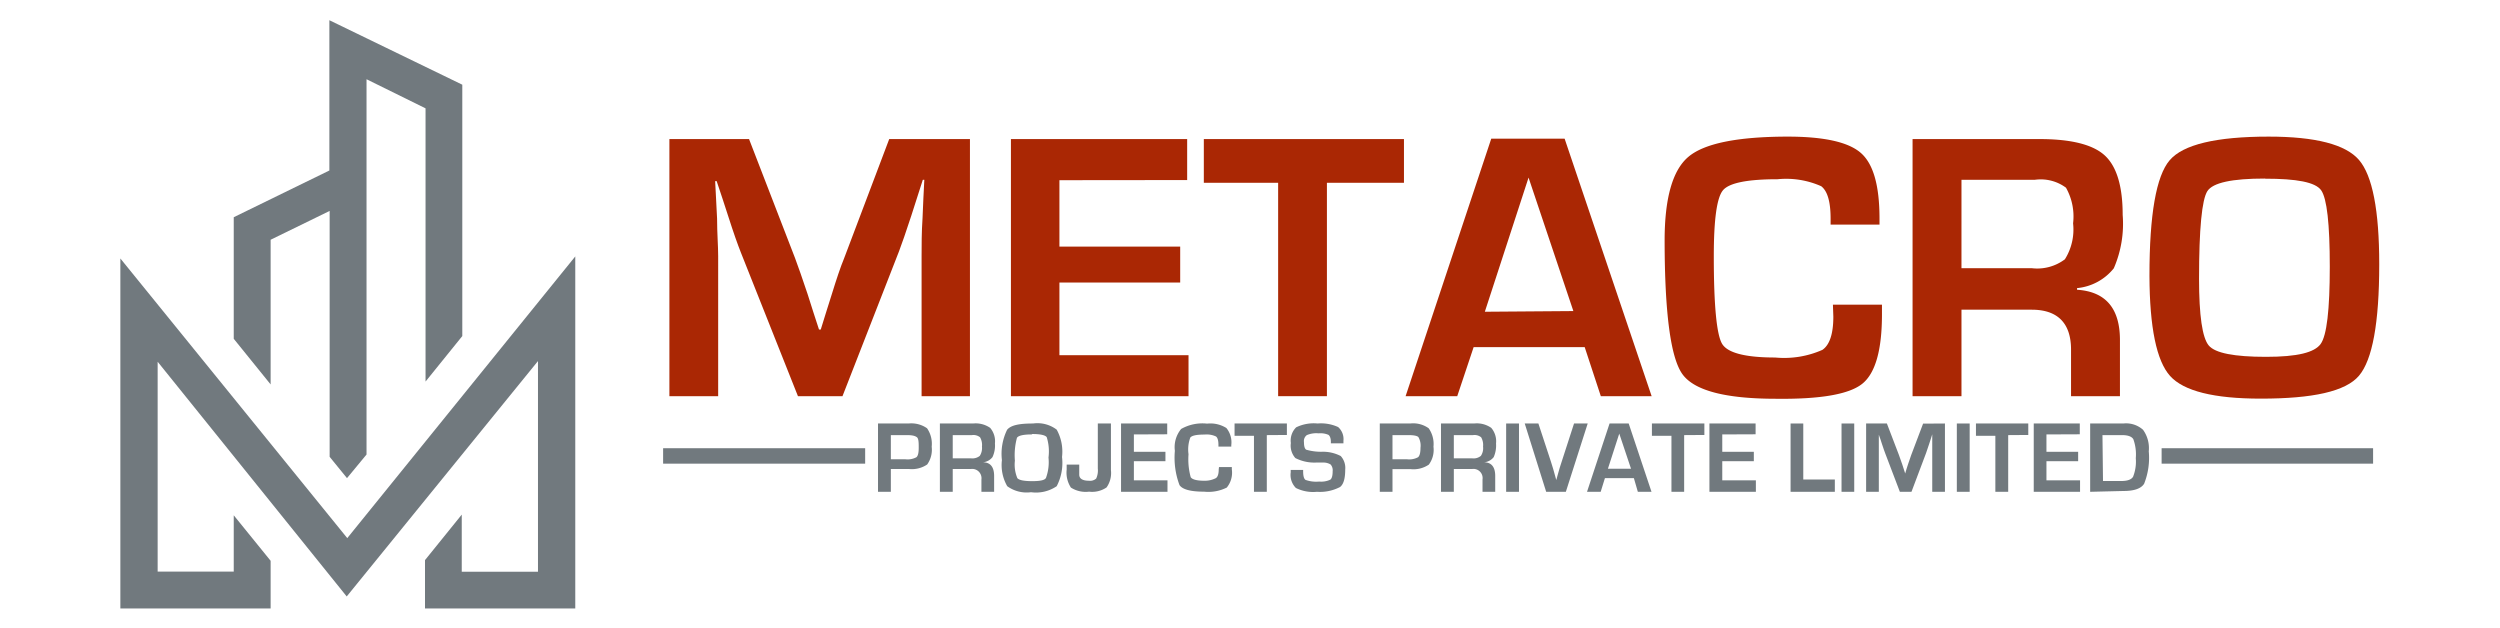
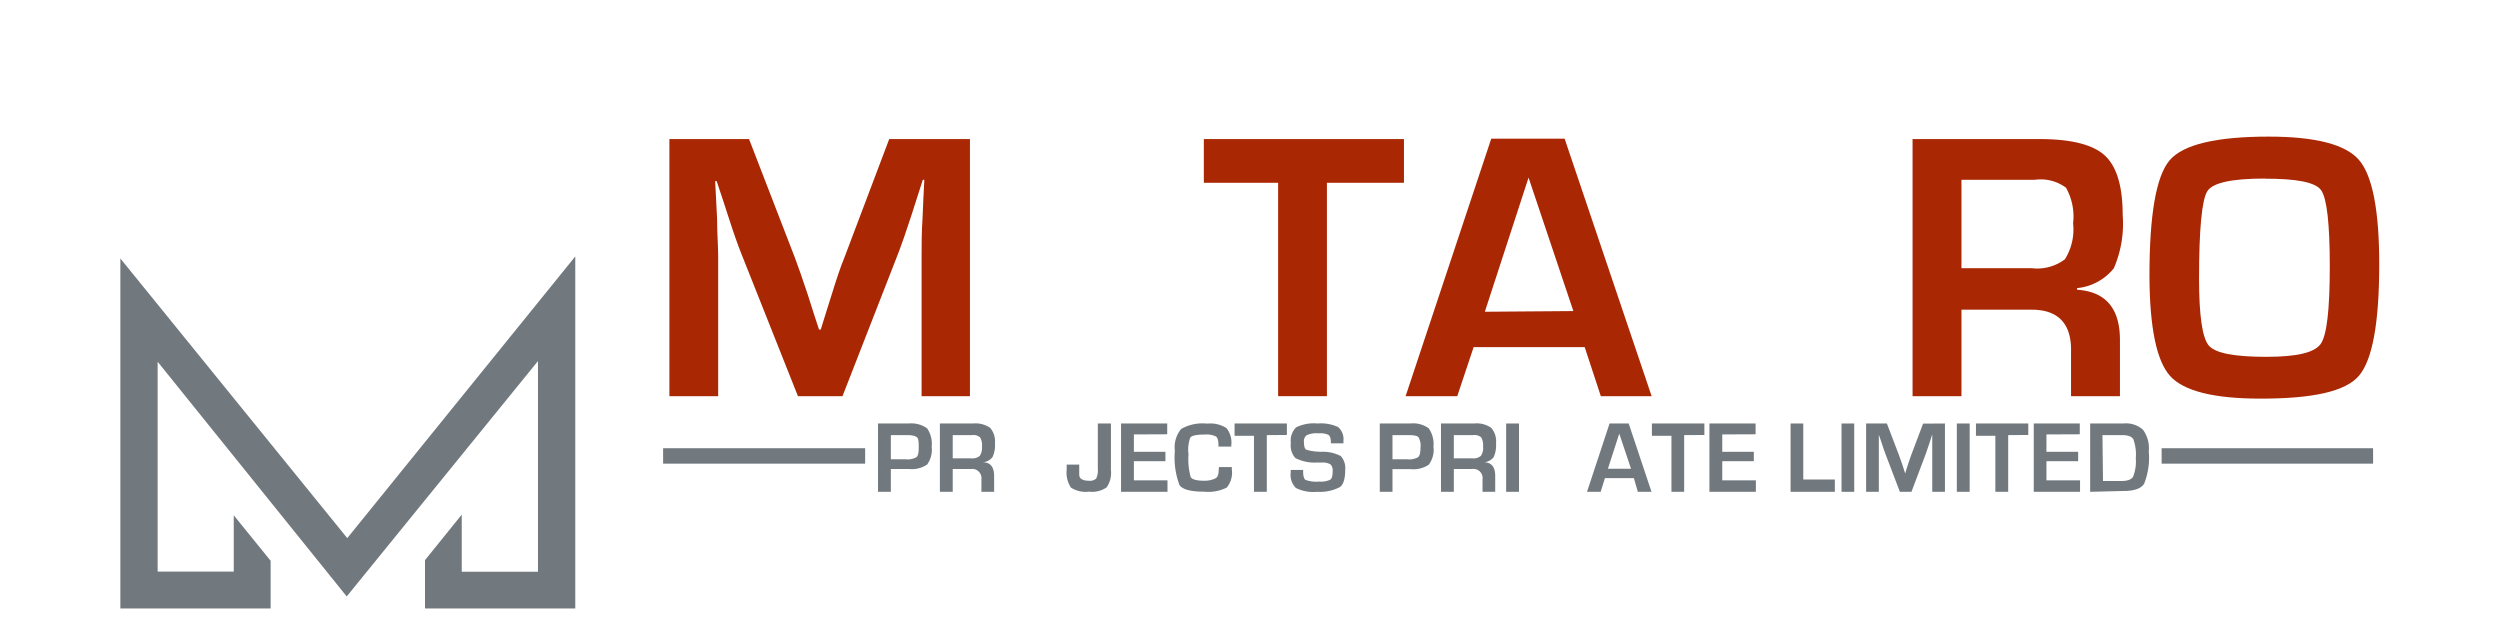
<svg xmlns="http://www.w3.org/2000/svg" id="Layer_1" data-name="Layer 1" viewBox="0 0 183 46">
  <defs>
    <style>.cls-1{fill:#71797e;}.cls-2{fill:#aa2704;}</style>
  </defs>
-   <path class="cls-1" d="M33.84,6.2V24.6l-2.69,3.33v-20L26.83,5.8V33.27L25.4,35l-1.27-1.56v-18l-4.32,2.11V28.14l-2.7-3.34V15.9l7-3.42v-11Z" />
  <path class="cls-1" d="M42.11,18.77V44.54h-11V41l2.69-3.33v4.18h5.58V26.43q-7,8.61-14,17.23L11.54,26.48V41.84h5.57V37.72l2.7,3.33v3.49h-11V18.92L25.42,39.39Z" />
  <path class="cls-2" d="M71,10.18V29H67.46V18.75c0-.82,0-1.75.07-2.79l.06-1.41.07-1.39h-.11l-.42,1.31-.42,1.31q-.58,1.77-.9,2.61L61.67,29H58.41L54.23,18.48c-.23-.58-.54-1.45-.91-2.61l-.43-1.32-.43-1.29h-.11l.07,1.36L52.49,16c0,1.07.08,2,.08,2.75V29H49V10.18h5.83l3.37,8.72c.23.61.53,1.48.91,2.61l.42,1.32.42,1.29h.13l.4-1.29.41-1.3c.34-1.1.64-2,.89-2.6l3.31-8.75Z" />
-   <path class="cls-2" d="M77.55,13.19v4.86h8.84v2.63H77.55V26H87v3H74V10.18h12.9v3Z" />
  <path class="cls-2" d="M97.13,13.38V29H93.56V13.38H88.12v-3.2h14.65v3.2Z" />
  <path class="cls-2" d="M116,25.41h-8.13L106.67,29h-3.78l6.27-18.85h5.37L120.9,29h-3.72Zm-.83-2.64L111.89,13l-3.2,9.82Z" />
-   <path class="cls-2" d="M134.17,22.3h3.59V23q0,3.93-1.44,5.09T130,29.19q-5.58,0-6.86-1.82t-1.29-9.75q0-4.67,1.74-6.14T130.84,10c2.69,0,4.48.4,5.39,1.21s1.35,2.4,1.35,4.8v.43H134V16q0-1.85-.69-2.37a6.31,6.31,0,0,0-3.19-.51c-2.22,0-3.55.27-4,.81s-.67,2.15-.67,4.83c0,3.61.21,5.75.61,6.41s1.69,1,3.88,1a6.91,6.91,0,0,0,3.46-.56c.53-.36.8-1.18.8-2.43Z" />
  <path class="cls-2" d="M140,29V10.18h9.29c2.31,0,3.91.4,4.78,1.2s1.31,2.25,1.31,4.35a8.19,8.19,0,0,1-.65,3.91,3.92,3.92,0,0,1-2.69,1.45v.12q3.13.2,3.14,3.66V29h-3.58V25.59c0-1.95-1-2.92-2.87-2.92h-5.15V29Zm3.58-9.37h5.13a3.36,3.36,0,0,0,2.44-.65,4.09,4.09,0,0,0,.6-2.63,4.29,4.29,0,0,0-.52-2.61,3.1,3.1,0,0,0-2.27-.58h-5.38Z" />
  <path class="cls-2" d="M166.07,10c3.42,0,5.63.57,6.61,1.71s1.48,3.68,1.48,7.63c0,4.31-.5,7-1.48,8.16s-3.39,1.68-7.19,1.68q-5.15,0-6.64-1.66t-1.51-7.33q0-6.73,1.48-8.46T166.07,10Zm-.28,3.07c-2.4,0-3.81.3-4.21.92s-.61,2.75-.61,6.41c0,2.71.24,4.33.71,4.89s1.87.83,4.19.83,3.55-.32,4-.94.67-2.5.67-5.65-.21-5-.63-5.6S168.11,13.08,165.79,13.08Z" />
  <path class="cls-1" d="M64.27,36V31h2.24a2,2,0,0,1,1.35.35,2,2,0,0,1,.34,1.35A1.86,1.86,0,0,1,67.87,34a2,2,0,0,1-1.34.33H65.21V36Zm.94-2.38h1.07a1.36,1.36,0,0,0,.8-.15c.12-.1.17-.33.17-.69s0-.68-.14-.78-.34-.15-.74-.15H65.21Z" />
  <path class="cls-1" d="M68.8,36V31h2.43a1.86,1.86,0,0,1,1.25.32,1.51,1.51,0,0,1,.35,1.14,2,2,0,0,1-.18,1,1,1,0,0,1-.7.38v0c.55,0,.82.35.82,1V36h-.93v-.9a.68.68,0,0,0-.76-.77H69.74V36Zm.94-2.45h1.34a.86.86,0,0,0,.64-.18,1.06,1.06,0,0,0,.16-.68,1.12,1.12,0,0,0-.14-.68.77.77,0,0,0-.59-.16H69.74Z" />
-   <path class="cls-1" d="M75.62,31a2.33,2.33,0,0,1,1.73.45,3.32,3.32,0,0,1,.39,2,3.69,3.69,0,0,1-.39,2.14,2.69,2.69,0,0,1-1.88.44,2.41,2.41,0,0,1-1.74-.44,3.1,3.1,0,0,1-.39-1.91,4,4,0,0,1,.38-2.22C74,31.12,74.61,31,75.62,31Zm-.07.8c-.63,0-1,.08-1.11.25a4.88,4.88,0,0,0-.15,1.67A2.57,2.57,0,0,0,74.47,35c.13.15.49.22,1.1.22s.93-.08,1-.25a3.35,3.35,0,0,0,.18-1.48A3.47,3.47,0,0,0,76.62,32C76.51,31.85,76.15,31.77,75.55,31.77Z" />
  <path class="cls-1" d="M81.32,31v3.41A1.83,1.83,0,0,1,81,35.68a1.87,1.87,0,0,1-1.28.31,2,2,0,0,1-1.33-.3,2,2,0,0,1-.31-1.31l0-.37H79c0,.19,0,.32,0,.42s0,.19,0,.31c0,.3.25.45.71.45a.66.66,0,0,0,.53-.16,1.41,1.41,0,0,0,.12-.73V31Z" />
  <path class="cls-1" d="M83,31.8v1.27h2.31v.69H83v1.4h2.46V36h-3.4V31h3.38v.79Z" />
  <path class="cls-1" d="M89.23,34.19h.94v.17a1.72,1.72,0,0,1-.37,1.33,3,3,0,0,1-1.66.3q-1.47,0-1.8-.48A5.69,5.69,0,0,1,86,33a2.09,2.09,0,0,1,.46-1.6,3.15,3.15,0,0,1,1.9-.39,2.2,2.2,0,0,1,1.41.32,1.65,1.65,0,0,1,.36,1.25v.11h-.94v-.12c0-.32-.06-.53-.18-.62a1.6,1.6,0,0,0-.83-.14c-.59,0-.93.07-1.05.22A2.5,2.5,0,0,0,87,33.25a4.92,4.92,0,0,0,.16,1.68c.11.17.45.26,1,.26A1.76,1.76,0,0,0,89,35c.14-.09.21-.31.21-.63Z" />
  <path class="cls-1" d="M92.73,31.85V36h-.94v-4.1H90.37V31H94.2v.84Z" />
  <path class="cls-1" d="M98.34,32.45h-.92s0-.08,0-.1c0-.28-.08-.45-.18-.52a1.49,1.49,0,0,0-.72-.11,1.77,1.77,0,0,0-.86.13.54.54,0,0,0-.21.51c0,.31.06.5.17.56a4,4,0,0,0,1.1.15,2.83,2.83,0,0,1,1.42.31,1.29,1.29,0,0,1,.33,1c0,.66-.13,1.08-.38,1.27A3.18,3.18,0,0,1,96.4,36a2.82,2.82,0,0,1-1.54-.28,1.35,1.35,0,0,1-.38-1.14v-.18h.91v.1c0,.34.06.56.18.63a2.31,2.31,0,0,0,1,.12,1.54,1.54,0,0,0,.81-.14c.11-.08.17-.29.17-.61A.64.64,0,0,0,97.4,34a1,1,0,0,0-.57-.14l-.52,0a3.06,3.06,0,0,1-1.49-.33,1.37,1.37,0,0,1-.33-1.1,1.36,1.36,0,0,1,.39-1.15A2.93,2.93,0,0,1,96.45,31a3,3,0,0,1,1.5.26,1.17,1.17,0,0,1,.39,1Z" />
  <path class="cls-1" d="M101,36V31h2.23a1.94,1.94,0,0,1,1.35.35,2,2,0,0,1,.35,1.35,1.81,1.81,0,0,1-.34,1.31,2,2,0,0,1-1.34.33h-1.32V36Zm.93-2.38H103a1.36,1.36,0,0,0,.8-.15q.18-.15.18-.69a1.26,1.26,0,0,0-.15-.78c-.09-.1-.34-.15-.74-.15h-1.16Z" />
  <path class="cls-1" d="M105.48,36V31h2.43a1.84,1.84,0,0,1,1.25.32,1.51,1.51,0,0,1,.35,1.14,2.14,2.14,0,0,1-.17,1,1,1,0,0,1-.71.38v0c.55,0,.82.35.82,1V36h-.93v-.9a.67.67,0,0,0-.75-.77h-1.35V36Zm.94-2.45h1.34a.84.84,0,0,0,.64-.18,1,1,0,0,0,.16-.68,1.12,1.12,0,0,0-.14-.68.77.77,0,0,0-.59-.16h-1.41Z" />
  <path class="cls-1" d="M111.19,31V36h-.94V31Z" />
-   <path class="cls-1" d="M115.22,31h1L114.62,36h-1.44L111.61,31h1l.92,2.8c.09.26.22.71.39,1.34h0l.09-.33c.12-.42.21-.76.3-1Z" />
  <path class="cls-1" d="M119.6,35h-2.12l-.31,1h-1L117.82,31h1.4L120.89,36h-1Zm-.21-.69-.86-2.57-.83,2.57Z" />
  <path class="cls-1" d="M123.28,31.85V36h-.93v-4.1h-1.43V31h3.84v.84Z" />
  <path class="cls-1" d="M126.07,31.8v1.27h2.31v.69h-2.31v1.4h2.46V36h-3.4V31h3.38v.79Z" />
  <path class="cls-1" d="M132,31v4.1h2.31V36h-3.24V31Z" />
  <path class="cls-1" d="M135.73,31V36h-.93V31Z" />
  <path class="cls-1" d="M142.37,31V36h-.93V33.26c0-.22,0-.46,0-.73v-.37l0-.37h0l-.11.35-.11.34c-.1.31-.18.54-.23.68L139.92,36h-.85L138,33.19c-.06-.16-.14-.38-.24-.69l-.11-.34-.12-.34h0v.36l0,.36c0,.28,0,.52,0,.72V36h-.93V31h1.52L139,33.3c.06.16.14.38.24.68l.11.34.11.34h0l.1-.34.11-.34c.09-.28.17-.51.23-.67l.87-2.3Z" />
  <path class="cls-1" d="M144.18,31V36h-.94V31Z" />
  <path class="cls-1" d="M147,31.85V36h-.94v-4.1h-1.42V31h3.83v.84Z" />
  <path class="cls-1" d="M149.8,31.8v1.27h2.32v.69H149.8v1.4h2.46V36h-3.39V31h3.37v.79Z" />
  <path class="cls-1" d="M153,36V31h2.43a1.86,1.86,0,0,1,1.44.46,2.3,2.3,0,0,1,.42,1.58,5.12,5.12,0,0,1-.34,2.37c-.22.35-.72.53-1.5.53Zm.94-.79h1.33c.45,0,.74-.1.87-.31a3,3,0,0,0,.2-1.36,3.28,3.28,0,0,0-.18-1.39c-.12-.2-.4-.3-.83-.3H153.9Z" />
  <rect class="cls-1" x="158.23" y="32.81" width="15.48" height="1.13" />
  <rect class="cls-1" x="48.54" y="32.81" width="14.79" height="1.13" />
</svg>